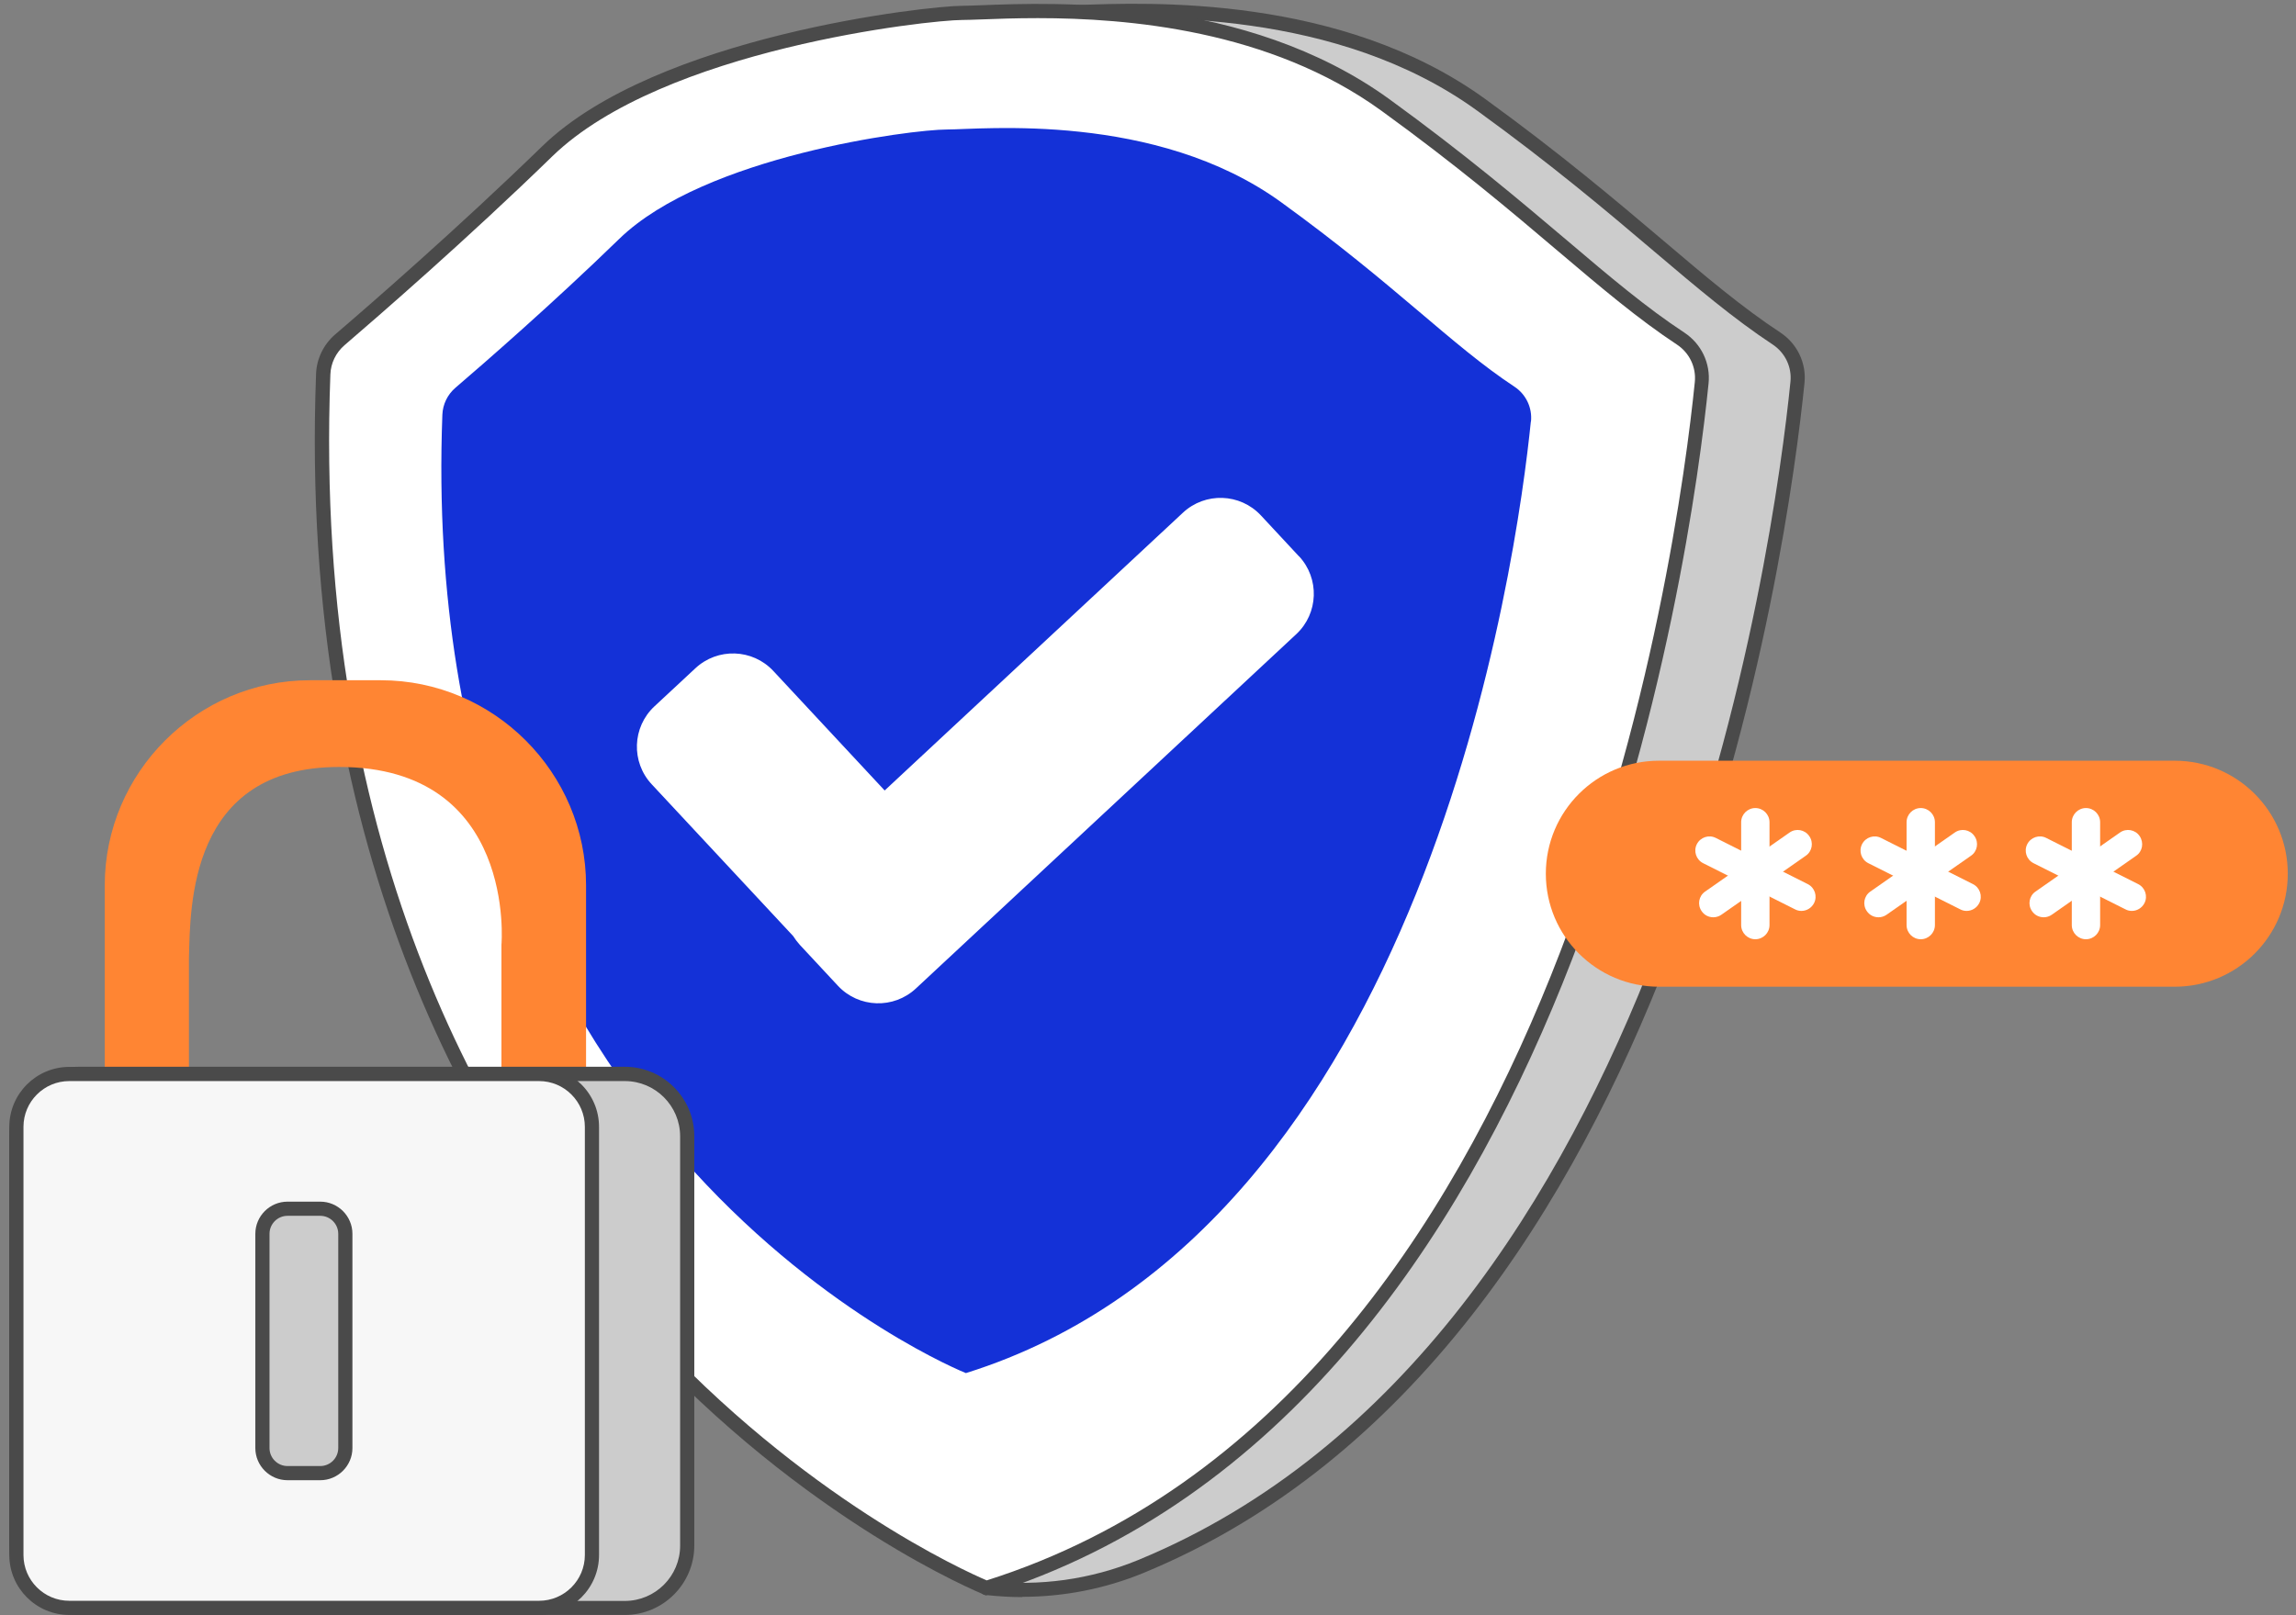
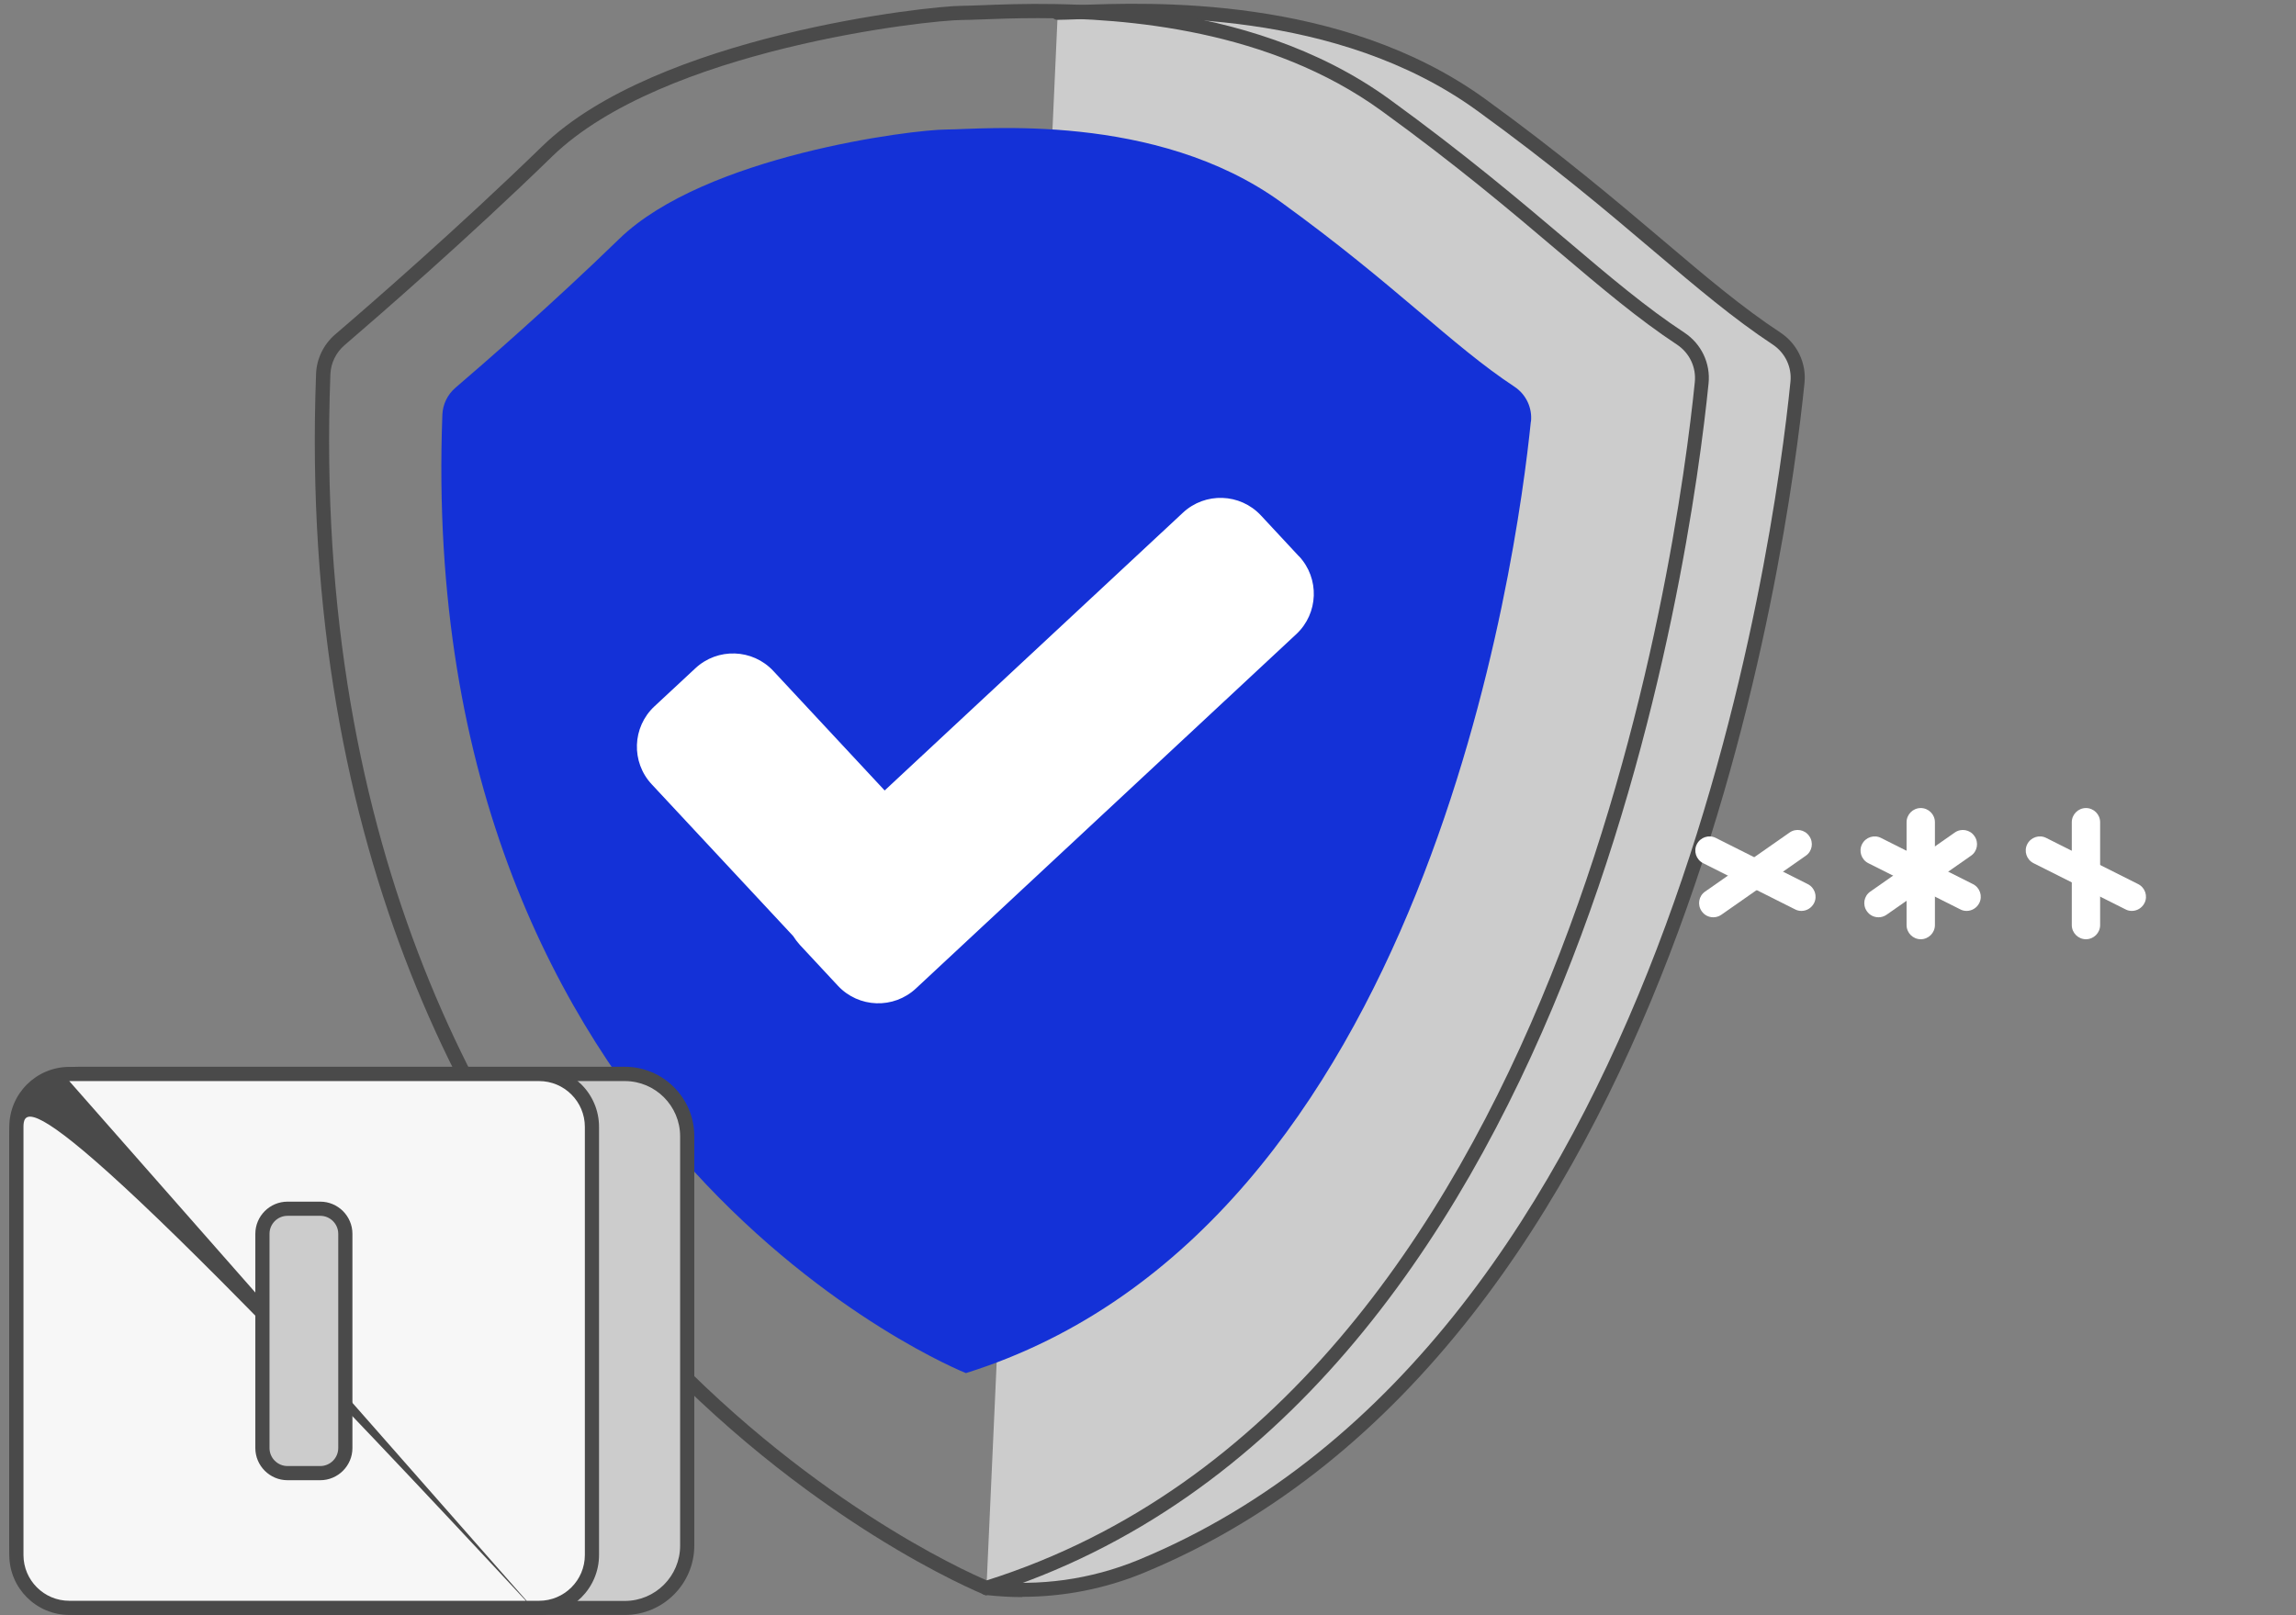
<svg xmlns="http://www.w3.org/2000/svg" width="162" height="114" viewBox="0 0 162 114" fill="none">
  <rect x="0" y="0" width="162" height="114" fill="#808080" stroke="none" />
  <path d="M74.632 0.91C77.722 0.91 93.302 -0.71 104.512 7.4C114.722 14.8 119.702 20.17 125.352 23.89C126.382 24.57 126.952 25.77 126.832 27C125.672 38.55 118.102 95.07 80.492 110.57C77.082 111.97 73.372 112.49 69.712 112.08H69.602" fill="#CCCCCC" />
  <path d="M72.129 112.72C71.299 112.72 70.469 112.67 69.639 112.58H69.529C69.259 112.54 69.059 112.29 69.089 112.01C69.119 111.74 69.369 111.54 69.639 111.57H69.749C73.329 111.99 76.969 111.47 80.289 110.11C117.679 94.71 125.199 38.14 126.329 26.95C126.439 25.9 125.949 24.89 125.069 24.31C122.339 22.51 119.729 20.3 116.709 17.74C113.339 14.88 109.509 11.64 104.209 7.8C94.329 0.64 81.039 1.16 76.029 1.36C75.429 1.38 74.959 1.4 74.629 1.4C74.349 1.4 74.129 1.18 74.129 0.9C74.129 0.62 74.349 0.4 74.629 0.4C74.949 0.4 75.409 0.38 75.989 0.36C81.089 0.16 94.639 -0.37 104.799 6.99C110.129 10.86 113.969 14.11 117.359 16.98C120.349 19.52 122.939 21.71 125.619 23.47C126.809 24.26 127.469 25.63 127.319 27.04C126.179 38.32 118.589 95.4 80.669 111.02C77.969 112.13 75.059 112.7 72.129 112.7V112.72Z" fill="#4A4A4A" />
-   <path d="M120.07 27.02C118.86 39.02 110.78 99.17 69.59 112.07C69.59 112.07 20.32 92.47 22.81 26.4C22.84 25.47 23.27 24.6 23.98 23.99C26.45 21.87 32.67 16.46 38.62 10.68C46.27 3.24 64.8 0.91 67.88 0.91C70.96 0.91 86.55 -0.71 97.76 7.4C107.97 14.8 112.95 20.17 118.6 23.89C119.64 24.57 120.2 25.77 120.08 27.01L120.07 27.02Z" fill="white" />
  <path d="M69.571 112.6L69.401 112.53C69.281 112.48 56.841 107.44 44.891 94.34C33.871 82.27 21.011 60.67 22.301 26.38C22.341 25.32 22.831 24.31 23.641 23.61C26.051 21.55 32.291 16.12 38.261 10.32C46.311 2.5 65.571 0.41 67.871 0.41C68.191 0.41 68.651 0.39 69.231 0.37C74.331 0.17 87.881 -0.36 98.031 7C103.361 10.87 107.201 14.12 110.591 16.99C113.581 19.53 116.171 21.72 118.851 23.48C120.041 24.27 120.701 25.64 120.551 27.07C119.341 39.07 111.201 99.56 69.721 112.55L69.551 112.6H69.571ZM73.231 1.28C71.641 1.28 70.291 1.33 69.281 1.37C68.681 1.39 68.211 1.41 67.881 1.41C65.621 1.41 46.781 3.44 38.961 11.04C32.981 16.86 26.711 22.3 24.301 24.37C23.701 24.89 23.341 25.63 23.311 26.42C22.031 60.35 34.731 81.7 45.611 93.64C56.671 105.77 68.141 110.91 69.621 111.54C110.351 98.63 118.381 38.84 119.581 26.97C119.691 25.92 119.201 24.9 118.321 24.32C115.591 22.52 112.981 20.31 109.961 17.75C106.591 14.89 102.761 11.65 97.461 7.81C89.581 2.1 79.521 1.28 73.231 1.28Z" fill="#4A4A4A" />
  <path d="M108.012 29.76C107.052 39.23 100.672 86.73 68.152 96.91C68.152 96.91 29.252 81.43 31.212 29.27C31.242 28.54 31.572 27.85 32.132 27.37C34.082 25.7 38.992 21.43 43.692 16.86C49.732 10.99 64.362 9.14 66.802 9.14C69.242 9.14 81.542 7.86 90.392 14.27C98.462 20.11 102.392 24.35 106.852 27.29C107.672 27.83 108.122 28.78 108.022 29.75L108.012 29.76Z" fill="#1431D7" />
-   <path d="M26.881 48.01H21.871C13.911 48.01 7.391 54.52 7.391 62.49V75.81H13.331V67.63C13.431 63.98 13.331 54.13 23.921 54.13C36.481 54.13 35.381 66.68 35.381 66.68V75.81H41.351V62.49C41.351 54.53 34.841 48.01 26.871 48.01H26.881Z" fill="#FF8533" />
  <path d="M91.648 39.26L88.969 36.38C87.499 34.8 85.028 34.72 83.459 36.19L62.419 55.79L54.569 47.36C53.099 45.78 50.629 45.7 49.059 47.17L46.178 49.85C44.599 51.32 44.519 53.79 45.989 55.36L55.959 66.06C56.099 66.28 56.258 66.49 56.438 66.69L59.118 69.57C60.589 71.15 63.059 71.23 64.629 69.76L91.459 44.76C93.038 43.29 93.118 40.82 91.648 39.25V39.26Z" fill="white" />
  <path d="M1.158 99.23V109.09C1.158 111.52 3.128 113.49 5.558 113.49H44.098C46.528 113.49 48.498 111.52 48.498 109.09V80.2C48.498 77.77 46.528 75.8 44.098 75.8H5.548C3.118 75.8 1.148 77.77 1.148 80.2V91.03V99.23H1.158Z" fill="#CCCCCC" />
  <path d="M44.088 113.98H5.548C2.848 113.98 0.648 111.78 0.648 109.08V80.19C0.648 77.49 2.848 75.29 5.548 75.29H44.088C46.788 75.29 48.988 77.49 48.988 80.19V109.08C48.988 111.78 46.788 113.98 44.088 113.98ZM5.548 76.3C3.398 76.3 1.648 78.05 1.648 80.2V109.09C1.648 111.24 3.398 112.99 5.548 112.99H44.088C46.238 112.99 47.988 111.24 47.988 109.09V80.2C47.988 78.05 46.238 76.3 44.088 76.3H5.548Z" fill="#4A4A4A" />
-   <path d="M153.44 53.69H117.05C112.643 53.69 109.07 57.261 109.07 61.665C109.07 66.069 112.643 69.64 117.05 69.64H153.44C157.848 69.64 161.42 66.069 161.42 61.665C161.42 57.261 157.848 53.69 153.44 53.69Z" fill="#FF8533" />
-   <path d="M123.852 66.29C123.302 66.29 122.852 65.84 122.852 65.29V58.03C122.852 57.48 123.302 57.03 123.852 57.03C124.402 57.03 124.852 57.48 124.852 58.03V65.29C124.852 65.84 124.402 66.29 123.852 66.29Z" fill="white" />
  <path d="M120.886 64.74C120.566 64.74 120.256 64.59 120.066 64.31C119.746 63.86 119.856 63.23 120.316 62.92L126.266 58.76C126.716 58.44 127.346 58.55 127.656 59.01C127.976 59.46 127.866 60.09 127.406 60.4L121.456 64.56C121.286 64.68 121.086 64.74 120.886 64.74Z" fill="white" />
  <path d="M127.105 64.29C126.955 64.29 126.805 64.26 126.655 64.18L120.165 60.92C119.675 60.67 119.475 60.07 119.725 59.58C119.975 59.09 120.575 58.89 121.065 59.14L127.555 62.4C128.045 62.65 128.245 63.25 127.995 63.74C127.815 64.09 127.465 64.29 127.105 64.29Z" fill="white" />
  <path d="M135.523 66.29C134.973 66.29 134.523 65.84 134.523 65.29V58.03C134.523 57.48 134.973 57.03 135.523 57.03C136.073 57.03 136.523 57.48 136.523 58.03V65.29C136.523 65.84 136.073 66.29 135.523 66.29Z" fill="white" />
  <path d="M132.542 64.74C132.222 64.74 131.912 64.59 131.722 64.31C131.402 63.86 131.512 63.23 131.972 62.92L137.922 58.76C138.372 58.44 139.002 58.55 139.312 59.01C139.632 59.46 139.522 60.09 139.062 60.4L133.112 64.56C132.942 64.68 132.742 64.74 132.542 64.74Z" fill="white" />
  <path d="M138.761 64.29C138.611 64.29 138.461 64.26 138.311 64.18L131.821 60.92C131.331 60.67 131.131 60.07 131.381 59.58C131.631 59.09 132.231 58.89 132.721 59.14L139.211 62.4C139.701 62.65 139.901 63.25 139.651 63.74C139.471 64.09 139.121 64.29 138.761 64.29Z" fill="white" />
  <path d="M147.18 66.29C146.63 66.29 146.18 65.84 146.18 65.29V58.03C146.18 57.48 146.63 57.03 147.18 57.03C147.73 57.03 148.18 57.48 148.18 58.03V65.29C148.18 65.84 147.73 66.29 147.18 66.29Z" fill="white" />
-   <path d="M144.198 64.74C143.878 64.74 143.568 64.59 143.378 64.31C143.058 63.86 143.168 63.23 143.628 62.92L149.578 58.76C150.028 58.44 150.658 58.55 150.968 59.01C151.278 59.47 151.178 60.09 150.718 60.4L144.768 64.56C144.598 64.68 144.398 64.74 144.198 64.74Z" fill="white" />
  <path d="M150.418 64.29C150.268 64.29 150.118 64.26 149.968 64.18L143.478 60.92C142.988 60.67 142.788 60.07 143.038 59.58C143.288 59.09 143.888 58.89 144.378 59.14L150.868 62.4C151.358 62.65 151.558 63.25 151.308 63.74C151.128 64.09 150.778 64.29 150.418 64.29Z" fill="white" />
  <path d="M38.036 75.8H4.886C2.826 75.8 1.156 77.47 1.156 79.53V109.75C1.156 111.81 2.826 113.48 4.886 113.48H38.036C40.096 113.48 41.766 111.81 41.766 109.75V79.53C41.766 77.47 40.096 75.8 38.036 75.8Z" fill="#F7F7F7" />
-   <path d="M38.036 113.98H4.886C2.556 113.98 0.656 112.08 0.656 109.75V79.53C0.656 77.2 2.556 75.3 4.886 75.3H38.036C40.366 75.3 42.266 77.2 42.266 79.53V109.75C42.266 112.08 40.366 113.98 38.036 113.98ZM4.886 76.3C3.106 76.3 1.656 77.75 1.656 79.53V109.75C1.656 111.53 3.106 112.98 4.886 112.98H38.036C39.816 112.98 41.266 111.53 41.266 109.75V79.53C41.266 77.75 39.816 76.3 38.036 76.3H4.886Z" fill="#4A4A4A" />
+   <path d="M38.036 113.98H4.886C2.556 113.98 0.656 112.08 0.656 109.75V79.53C0.656 77.2 2.556 75.3 4.886 75.3H38.036C40.366 75.3 42.266 77.2 42.266 79.53V109.75C42.266 112.08 40.366 113.98 38.036 113.98ZC3.106 76.3 1.656 77.75 1.656 79.53V109.75C1.656 111.53 3.106 112.98 4.886 112.98H38.036C39.816 112.98 41.266 111.53 41.266 109.75V79.53C41.266 77.75 39.816 76.3 38.036 76.3H4.886Z" fill="#4A4A4A" />
  <path d="M18.508 98.39V102.21C18.508 103.18 19.308 103.98 20.278 103.98H22.588C23.558 103.98 24.358 103.18 24.358 102.21V87.09C24.358 86.12 23.558 85.32 22.588 85.32H20.278C19.308 85.32 18.508 86.12 18.508 87.09V90.52V98.39Z" fill="#CCCCCC" />
  <path d="M22.596 104.47H20.286C19.036 104.47 18.016 103.45 18.016 102.2V87.08C18.016 85.83 19.036 84.81 20.286 84.81H22.596C23.846 84.81 24.866 85.83 24.866 87.08V102.2C24.866 103.45 23.846 104.47 22.596 104.47ZM20.286 85.81C19.586 85.81 19.016 86.38 19.016 87.08V102.2C19.016 102.9 19.586 103.47 20.286 103.47H22.596C23.296 103.47 23.866 102.9 23.866 102.2V87.08C23.866 86.38 23.296 85.81 22.596 85.81H20.286Z" fill="#4A4A4A" />
</svg>